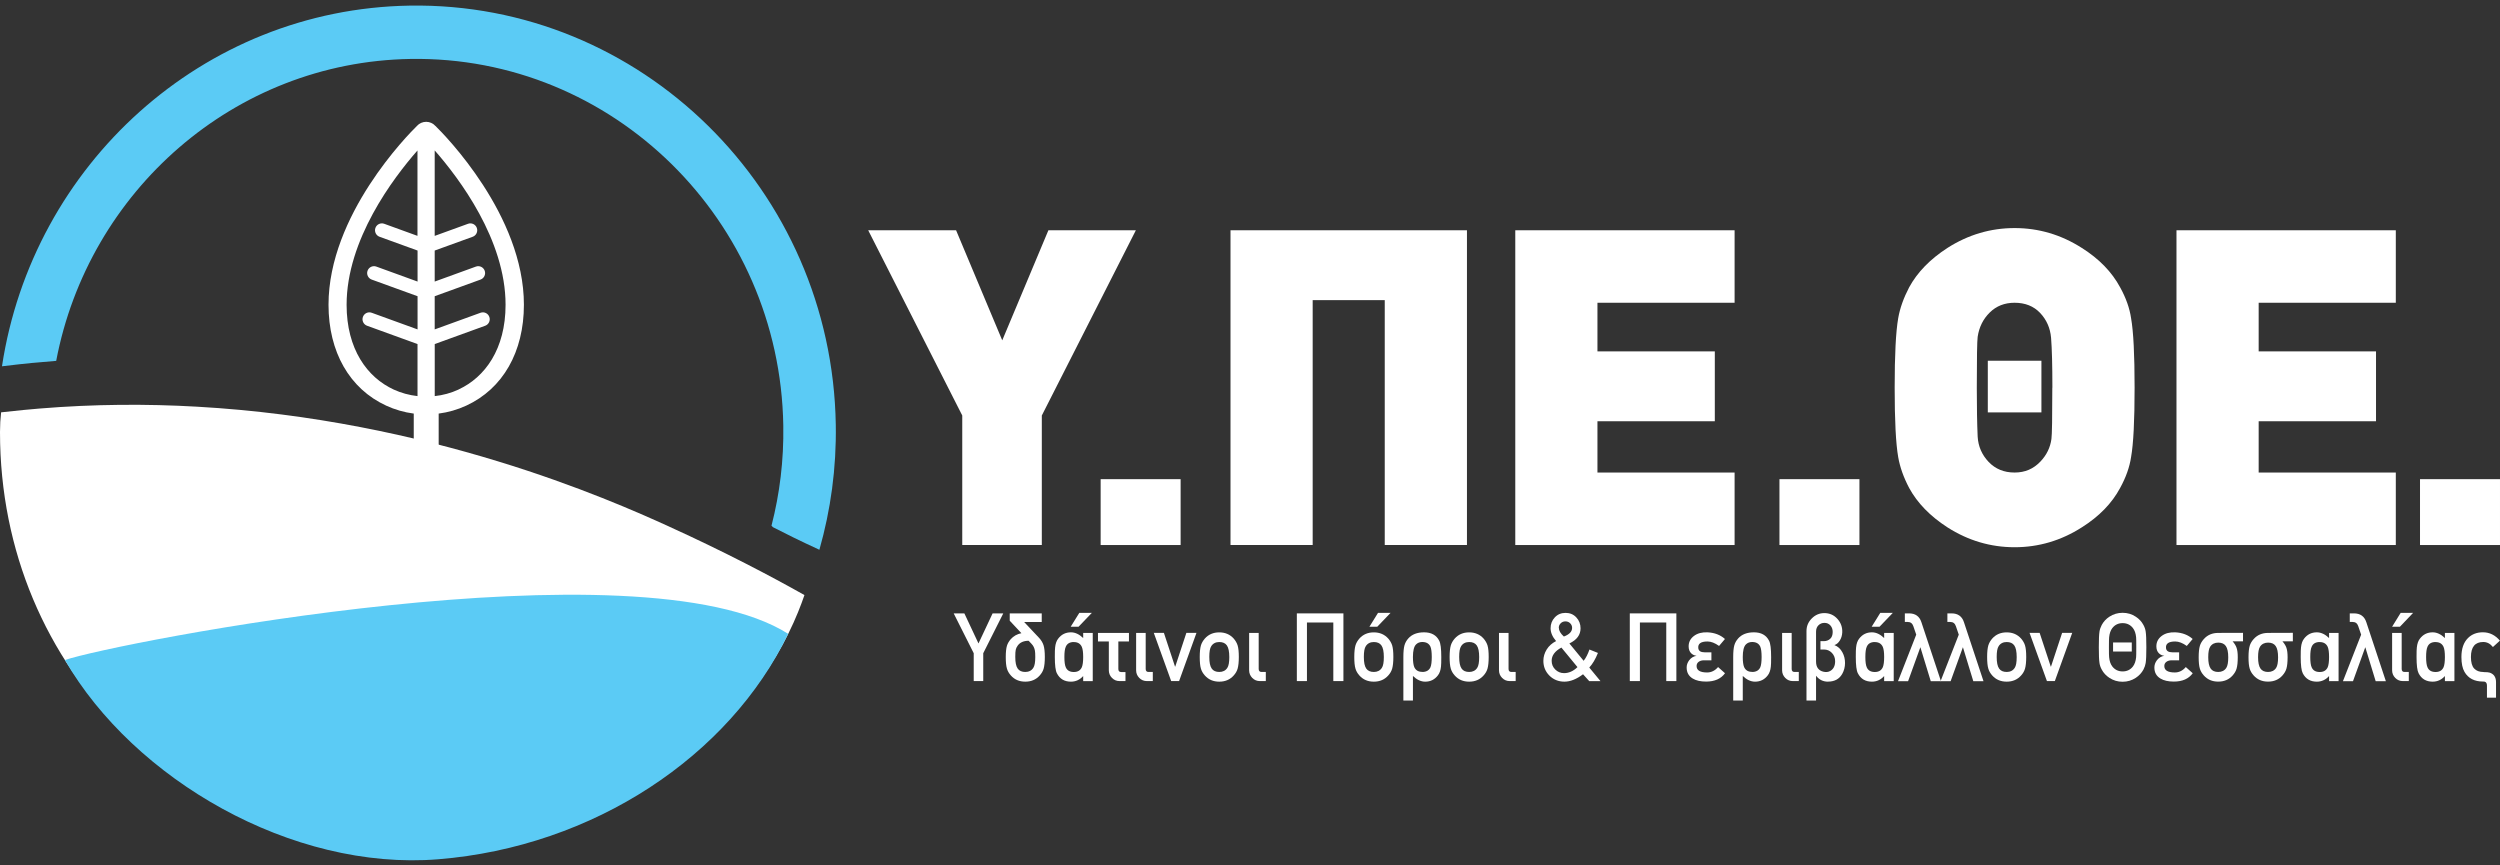
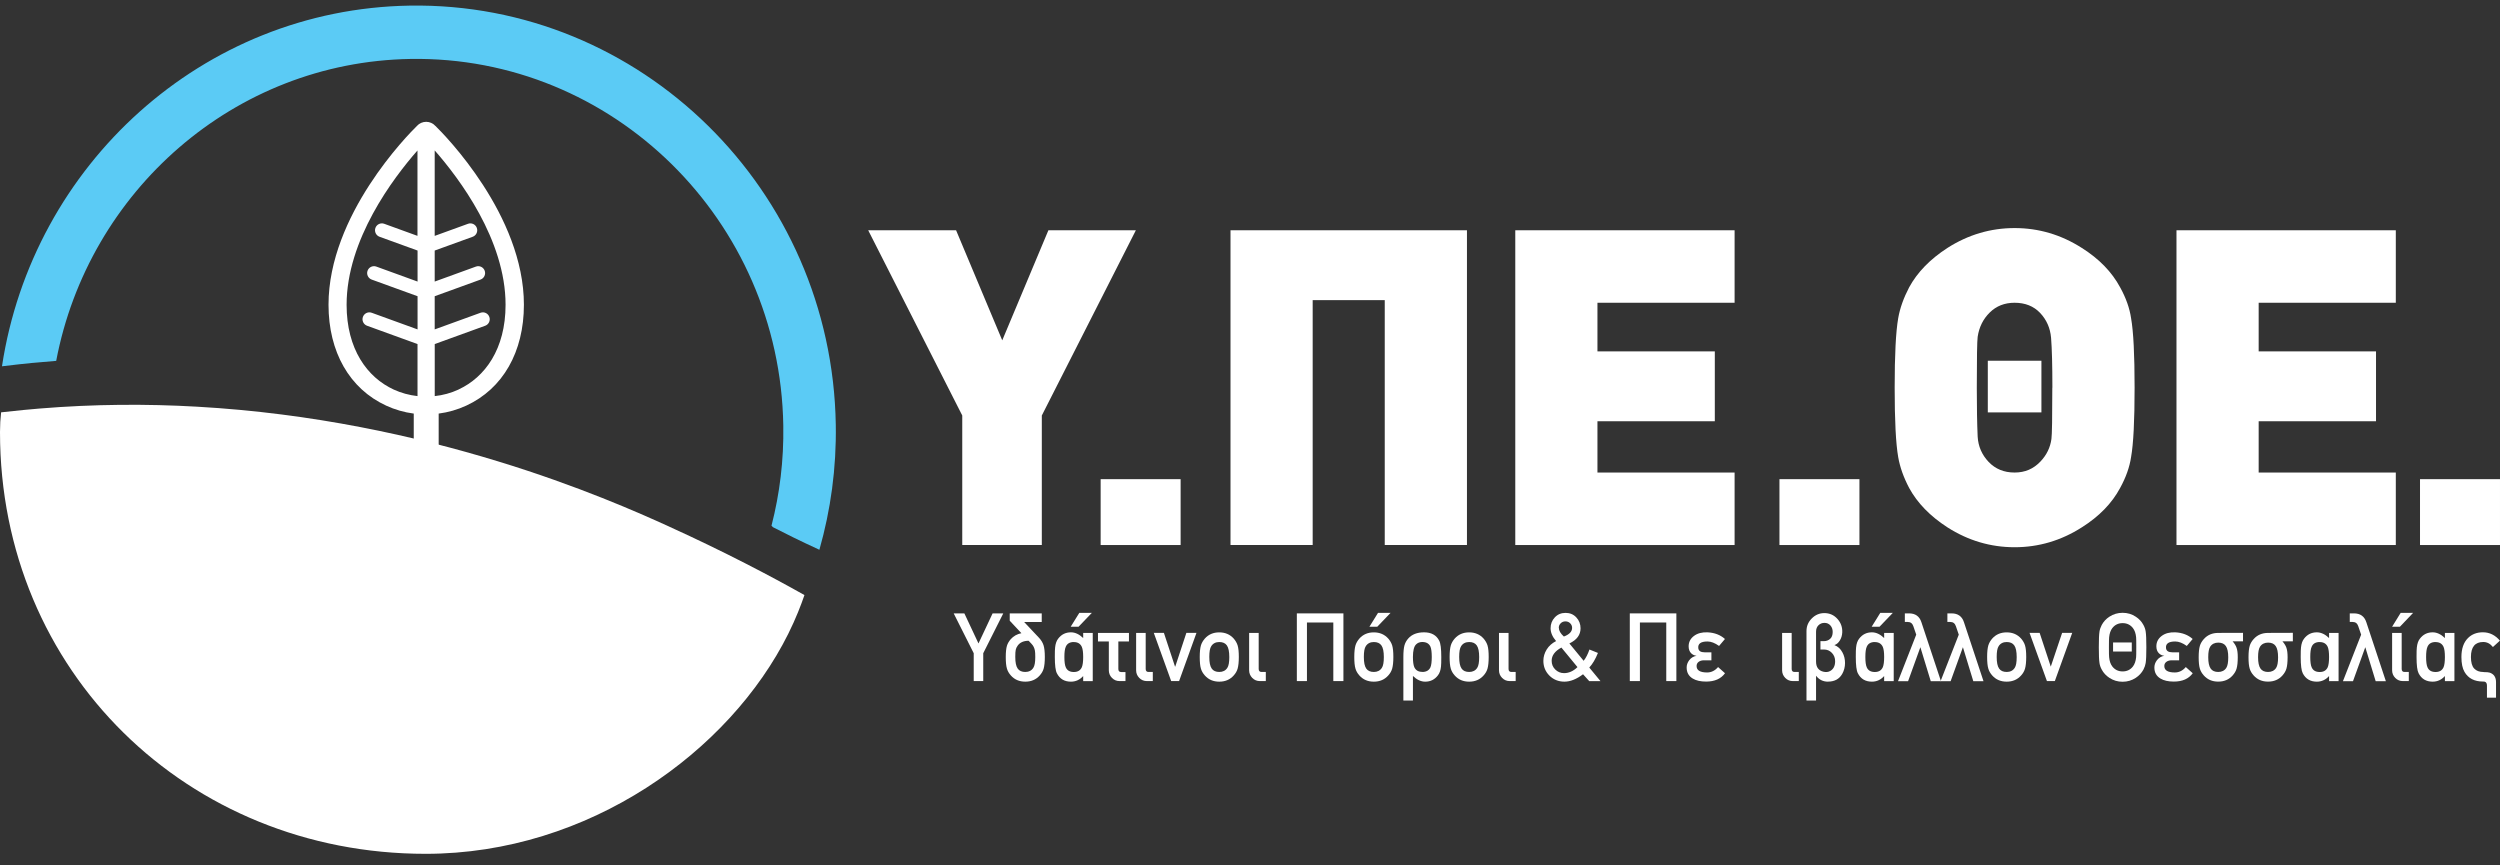
<svg xmlns="http://www.w3.org/2000/svg" width="286" height="99" viewBox="0 0 286 99" fill="none">
  <rect x="0" y="0" width="286" height="99" fill="#333333" stroke="none" />
  <g clip-path="url(#clip0_100_376)">
    <path d="M76.562 60.245C69.582 57.069 49.128 48.029 22.528 46.524C16.783 46.195 10.75 46.224 4.508 46.738C3.557 46.819 2.051 46.952 0.128 47.171C0.047 47.876 0 48.629 0 49.429C0 76.82 21.458 97.677 48.693 97.677C67.361 97.677 83.481 85.956 90.178 72.505C91.054 70.748 91.641 69.204 92.029 68.076C88.151 65.894 82.913 63.137 76.567 60.25L76.562 60.245Z" fill="white" />
-     <path d="M90.169 72.51C83.44 86.494 67.916 96.863 50.138 98.301C33.378 99.659 15.312 89.142 7.422 75.506C13.124 73.562 73.196 61.736 90.169 72.51Z" fill="#5BCBF5" />
    <path d="M129.943 26.343L119.184 47.533V62.351H110.082V47.533L99.322 26.343H109.376L114.657 38.936L119.937 26.343H129.943Z" fill="white" />
    <path d="M135.063 62.351H125.914V54.816H135.063V62.351Z" fill="white" />
    <path d="M167.815 62.351H158.415V34.335H150.17V62.351H140.77V26.343H167.82V62.346L167.815 62.351Z" fill="white" />
    <path d="M198.438 62.351H173.348V26.343H198.438V34.635H182.748V40.198H196.174V48.191H182.748V54.059H198.438V62.351Z" fill="white" />
    <path d="M212.72 62.351H203.57V54.816H212.72V62.351Z" fill="white" />
    <path d="M244.198 44.347C244.198 48.124 244.066 50.767 243.796 52.287C243.625 53.434 243.209 54.611 242.541 55.825C241.603 57.578 240.144 59.078 238.165 60.326C235.783 61.846 233.221 62.603 230.474 62.603C227.727 62.603 225.161 61.846 222.783 60.326C220.804 59.045 219.345 57.545 218.408 55.825C217.768 54.611 217.351 53.43 217.153 52.287C216.883 50.739 216.75 48.09 216.75 44.347C216.75 40.603 216.883 37.96 217.153 36.407C217.351 35.259 217.773 34.083 218.408 32.868C219.345 31.149 220.804 29.649 222.783 28.367C225.161 26.848 227.727 26.091 230.474 26.091C233.221 26.091 235.788 26.848 238.165 28.367C240.144 29.615 241.598 31.116 242.541 32.868C243.213 34.083 243.63 35.264 243.796 36.407C244.066 37.926 244.198 40.57 244.198 44.347ZM234.793 44.347C234.793 41.785 234.741 39.879 234.642 38.631C234.542 37.517 234.121 36.574 233.387 35.797C232.648 35.021 231.677 34.635 230.469 34.635C229.328 34.635 228.381 35.007 227.628 35.75C226.875 36.493 226.411 37.417 226.245 38.531C226.179 39.003 226.146 40.941 226.146 44.347C226.146 46.638 226.179 48.51 226.245 49.962C226.311 51.077 226.733 52.034 227.5 52.844C228.272 53.654 229.262 54.058 230.465 54.058C231.668 54.058 232.629 53.639 233.429 52.796C234.135 52.053 234.552 51.196 234.684 50.215C234.75 49.743 234.784 47.786 234.784 44.347H234.793ZM233.538 47.181H227.405V41.265H233.538V47.181Z" fill="white" />
    <path d="M274.08 62.351H248.99V26.343H274.08V34.635H258.391V40.198H271.816V48.191H258.391V54.059H274.08V62.351Z" fill="white" />
    <path d="M285.999 62.351H276.85V54.816H285.999V62.351Z" fill="white" />
    <path d="M111.394 77.916V74.729L109.102 70.171H110.323L111.938 73.61L113.553 70.171H114.775L112.483 74.729V77.916H111.389H111.394Z" fill="white" />
    <path d="M116.844 72.433L115.513 71.009V70.176H119.174V71.157H117.161L118.861 72.962C119.112 73.229 119.283 73.515 119.382 73.82C119.477 74.124 119.529 74.572 119.529 75.158C119.529 75.744 119.482 76.182 119.392 76.496C119.311 76.772 119.164 77.034 118.942 77.277C118.52 77.749 117.971 77.982 117.294 77.982C116.617 77.982 116.067 77.749 115.646 77.277C115.423 77.03 115.276 76.772 115.196 76.496C115.101 76.187 115.059 75.739 115.059 75.163C115.059 74.586 115.106 74.167 115.196 73.872C115.276 73.61 115.423 73.358 115.641 73.11C115.954 72.762 116.356 72.538 116.844 72.438V72.433ZM117.677 73.305C117.1 73.305 116.678 73.496 116.413 73.872C116.304 74.024 116.233 74.181 116.2 74.339C116.162 74.501 116.148 74.772 116.148 75.153C116.148 75.777 116.238 76.22 116.422 76.482C116.602 76.744 116.896 76.873 117.294 76.873C117.692 76.873 118.014 76.715 118.213 76.396C118.364 76.172 118.435 75.763 118.435 75.167C118.435 74.81 118.421 74.567 118.393 74.429C118.34 74.134 118.217 73.877 118.018 73.667L117.677 73.305Z" fill="white" />
    <path d="M123.916 77.916V77.34C123.532 77.768 123.063 77.983 122.514 77.983C121.771 77.983 121.235 77.663 120.909 77.025C120.752 76.73 120.672 76.106 120.672 75.153C120.672 74.596 120.681 74.234 120.705 74.067C120.748 73.639 120.866 73.301 121.06 73.058C121.425 72.581 121.908 72.338 122.514 72.338C122.997 72.338 123.466 72.558 123.916 72.991V72.405H125.01V77.921H123.916V77.916ZM122.846 73.448C122.391 73.448 122.083 73.624 121.927 73.982C121.818 74.22 121.766 74.61 121.766 75.158C121.766 75.706 121.818 76.106 121.927 76.344C122.083 76.701 122.391 76.878 122.846 76.878C123.3 76.878 123.603 76.692 123.764 76.325C123.864 76.087 123.916 75.696 123.916 75.163C123.916 74.629 123.864 74.249 123.764 74.01C123.599 73.639 123.295 73.453 122.846 73.453V73.448ZM122.49 71.695L123.475 70.109H124.91L123.39 71.695H122.49Z" fill="white" />
    <path d="M129.147 73.382H127.939V76.535C127.939 76.768 128.048 76.882 128.271 76.882H128.754V77.916H128.081C127.74 77.916 127.447 77.797 127.21 77.554C126.969 77.311 126.85 77.02 126.85 76.677V73.382H125.609V72.405H129.152V73.382H129.147Z" fill="white" />
    <path d="M131.876 77.916H131.204C130.863 77.916 130.569 77.797 130.333 77.554C130.091 77.311 129.973 77.02 129.973 76.677V72.405H131.067V76.525C131.067 76.758 131.176 76.873 131.398 76.873H131.881V77.916H131.876Z" fill="white" />
    <path d="M133.983 77.916L131.994 72.4H133.15L134.424 76.263H134.447L135.721 72.4H136.877L134.888 77.916H133.988H133.983Z" fill="white" />
    <path d="M137.25 75.158C137.25 74.587 137.297 74.144 137.387 73.829C137.473 73.553 137.624 73.291 137.837 73.048C138.259 72.577 138.808 72.343 139.485 72.343C140.162 72.343 140.712 72.582 141.133 73.048C141.346 73.296 141.498 73.558 141.583 73.829C141.678 74.139 141.721 74.582 141.721 75.158C141.721 75.735 141.673 76.182 141.583 76.497C141.503 76.773 141.356 77.035 141.133 77.278C140.712 77.749 140.162 77.983 139.485 77.983C138.808 77.983 138.259 77.749 137.837 77.278C137.615 77.03 137.468 76.773 137.387 76.497C137.293 76.187 137.25 75.739 137.25 75.158ZM140.631 75.168C140.631 74.544 140.541 74.101 140.357 73.839C140.177 73.577 139.883 73.448 139.485 73.448C139.087 73.448 138.765 73.606 138.567 73.925C138.415 74.148 138.344 74.558 138.344 75.153C138.344 75.777 138.434 76.22 138.619 76.482C138.799 76.744 139.092 76.873 139.49 76.873C139.888 76.873 140.21 76.716 140.409 76.397C140.56 76.173 140.631 75.763 140.631 75.168Z" fill="white" />
    <path d="M144.804 77.916H144.132C143.791 77.916 143.497 77.797 143.26 77.554C143.024 77.311 142.9 77.02 142.9 76.677V72.405H143.994V76.525C143.994 76.758 144.103 76.873 144.326 76.873H144.809V77.916H144.804Z" fill="white" />
    <path d="M152.532 77.916V71.214H149.515V77.916H148.359V70.171H153.687V77.916H152.532Z" fill="white" />
    <path d="M154.93 75.158C154.93 74.587 154.977 74.144 155.067 73.829C155.152 73.553 155.304 73.291 155.517 73.048C155.938 72.577 156.488 72.343 157.165 72.343C157.842 72.343 158.392 72.581 158.813 73.048C159.026 73.296 159.178 73.558 159.263 73.829C159.358 74.139 159.4 74.582 159.4 75.158C159.4 75.734 159.353 76.182 159.263 76.496C159.182 76.773 159.036 77.035 158.813 77.278C158.392 77.749 157.842 77.983 157.165 77.983C156.488 77.983 155.938 77.749 155.517 77.278C155.294 77.03 155.148 76.773 155.067 76.496C154.972 76.187 154.93 75.739 154.93 75.158ZM158.311 75.168C158.311 74.544 158.221 74.101 158.036 73.839C157.856 73.577 157.563 73.448 157.165 73.448C156.767 73.448 156.445 73.606 156.246 73.925C156.095 74.148 156.024 74.558 156.024 75.153C156.024 75.777 156.114 76.22 156.298 76.482C156.478 76.744 156.772 76.873 157.17 76.873C157.567 76.873 157.89 76.716 158.088 76.397C158.24 76.173 158.311 75.763 158.311 75.168ZM156.663 71.695L157.648 70.109H159.083L157.563 71.695H156.663Z" fill="white" />
    <path d="M164.646 73.296C164.802 73.591 164.883 74.215 164.883 75.168C164.883 75.725 164.873 76.087 164.85 76.254C164.807 76.682 164.689 77.02 164.495 77.263C164.13 77.74 163.647 77.983 163.041 77.983C162.558 77.983 162.089 77.763 161.639 77.33V80.145H160.545V75.153C160.545 74.572 160.588 74.134 160.668 73.839C160.749 73.543 160.9 73.272 161.113 73.034C161.525 72.572 162.127 72.338 162.913 72.338C163.742 72.338 164.319 72.658 164.646 73.296ZM162.709 76.873C163.164 76.873 163.476 76.697 163.642 76.339C163.742 76.101 163.794 75.711 163.794 75.163C163.794 74.615 163.742 74.215 163.642 73.977C163.476 73.62 163.169 73.444 162.709 73.444C162.416 73.444 162.179 73.539 161.994 73.725C161.757 73.963 161.639 74.444 161.639 75.158C161.639 75.687 161.691 76.073 161.79 76.311C161.956 76.682 162.259 76.863 162.709 76.863V76.873Z" fill="white" />
    <path d="M165.836 75.158C165.836 74.587 165.883 74.144 165.973 73.829C166.059 73.553 166.21 73.291 166.423 73.048C166.845 72.577 167.394 72.343 168.071 72.343C168.748 72.343 169.298 72.581 169.719 73.048C169.932 73.296 170.084 73.558 170.169 73.829C170.264 74.139 170.306 74.582 170.306 75.158C170.306 75.734 170.259 76.182 170.169 76.496C170.089 76.773 169.942 77.035 169.719 77.278C169.298 77.749 168.748 77.983 168.071 77.983C167.394 77.983 166.845 77.749 166.423 77.278C166.201 77.03 166.054 76.773 165.973 76.496C165.879 76.187 165.836 75.739 165.836 75.158ZM169.217 75.168C169.217 74.544 169.127 74.101 168.943 73.839C168.763 73.577 168.469 73.448 168.071 73.448C167.673 73.448 167.351 73.605 167.152 73.924C167.001 74.148 166.93 74.558 166.93 75.153C166.93 75.777 167.02 76.22 167.205 76.482C167.385 76.744 167.678 76.873 168.076 76.873C168.474 76.873 168.796 76.716 168.995 76.397C169.146 76.173 169.217 75.763 169.217 75.168Z" fill="white" />
    <path d="M173.388 77.916H172.716C172.375 77.916 172.081 77.797 171.844 77.554C171.603 77.311 171.484 77.02 171.484 76.677V72.405H172.578V76.525C172.578 76.758 172.687 76.873 172.91 76.873H173.393V77.916H173.388Z" fill="white" />
    <path d="M181.805 77.916L181.099 77.135C180.351 77.701 179.641 77.982 178.968 77.982C178.296 77.982 177.69 77.744 177.226 77.263C176.785 76.806 176.562 76.254 176.562 75.601C176.562 75.139 176.69 74.706 176.941 74.301C177.192 73.896 177.552 73.577 178.016 73.339C177.595 72.848 177.387 72.358 177.387 71.872C177.387 71.386 177.548 70.972 177.87 70.629C178.192 70.286 178.599 70.114 179.101 70.114C179.603 70.114 180.01 70.286 180.332 70.633C180.654 70.976 180.815 71.395 180.815 71.881C180.815 72.629 180.389 73.205 179.537 73.61L181.17 75.596C181.436 75.258 181.653 74.825 181.833 74.305L182.804 74.696C182.52 75.406 182.189 75.963 181.814 76.368L183.098 77.925H181.814L181.805 77.916ZM180.465 76.32L178.623 74.082C177.879 74.487 177.51 74.991 177.51 75.591C177.51 75.992 177.647 76.325 177.926 76.596C178.206 76.868 178.537 77.006 178.926 77.006C179.475 77.006 179.991 76.777 180.46 76.32H180.465ZM178.334 71.829C178.334 72.143 178.523 72.472 178.907 72.82C179.537 72.581 179.849 72.253 179.849 71.829C179.849 71.624 179.778 71.453 179.631 71.305C179.484 71.157 179.304 71.086 179.087 71.086C178.869 71.086 178.689 71.157 178.542 71.305C178.395 71.448 178.324 71.624 178.324 71.829H178.334Z" fill="white" />
    <path d="M190.621 77.916V71.214H187.605V77.916H186.449V70.171H191.777V77.916H190.621Z" fill="white" />
    <path d="M197.343 77.016C196.879 77.654 196.159 77.973 195.179 77.973C194.544 77.973 194.033 77.859 193.649 77.625C193.185 77.349 192.953 76.93 192.953 76.363C192.953 76.068 193.048 75.792 193.242 75.534C193.455 75.253 193.739 75.082 194.09 75.025C193.848 74.996 193.645 74.901 193.479 74.744C193.28 74.549 193.18 74.282 193.18 73.939C193.18 73.453 193.384 73.058 193.787 72.753C194.189 72.448 194.715 72.31 195.354 72.338C196.154 72.381 196.813 72.634 197.334 73.101L196.661 73.896C196.183 73.553 195.742 73.386 195.335 73.386C194.577 73.386 194.227 73.639 194.284 74.148C194.322 74.468 194.563 74.625 195.013 74.625H195.785V75.539H194.928C194.686 75.539 194.487 75.596 194.326 75.715C194.17 75.83 194.09 75.992 194.09 76.192C194.09 76.687 194.492 76.93 195.297 76.93C195.776 76.93 196.192 76.725 196.548 76.311L197.338 77.016H197.343Z" fill="white" />
-     <path d="M202.38 73.296C202.537 73.591 202.617 74.215 202.617 75.168C202.617 75.725 202.608 76.087 202.584 76.254C202.541 76.682 202.423 77.02 202.229 77.263C201.864 77.74 201.381 77.983 200.775 77.983C200.292 77.983 199.823 77.763 199.373 77.33V80.145H198.279V75.153C198.279 74.572 198.322 74.134 198.402 73.839C198.483 73.543 198.634 73.272 198.848 73.034C199.26 72.572 199.861 72.338 200.647 72.338C201.476 72.338 202.054 72.658 202.38 73.296ZM200.444 76.873C200.898 76.873 201.211 76.697 201.376 76.339C201.476 76.101 201.528 75.711 201.528 75.163C201.528 74.615 201.476 74.215 201.376 73.977C201.211 73.62 200.903 73.444 200.444 73.444C200.15 73.444 199.913 73.539 199.728 73.725C199.492 73.963 199.373 74.444 199.373 75.158C199.373 75.687 199.425 76.073 199.525 76.311C199.691 76.682 199.994 76.863 200.444 76.863V76.873Z" fill="white" />
    <path d="M205.777 77.916H205.104C204.763 77.916 204.47 77.797 204.233 77.554C203.996 77.311 203.873 77.02 203.873 76.677V72.405H204.967V76.525C204.967 76.758 205.076 76.873 205.299 76.873H205.782V77.916H205.777Z" fill="white" />
    <path d="M209.125 77.983C208.561 77.983 208.107 77.759 207.756 77.306V80.145H206.662V72.191C206.662 71.634 206.866 71.153 207.268 70.748C207.671 70.343 208.149 70.138 208.708 70.138C209.3 70.138 209.797 70.357 210.195 70.795C210.593 71.234 210.782 71.753 210.754 72.353C210.74 72.691 210.645 73.001 210.474 73.277C210.304 73.553 210.096 73.725 209.854 73.796C210.252 73.948 210.56 74.225 210.773 74.634C210.972 74.996 211.071 75.401 211.071 75.849C211.071 76.296 210.962 76.72 210.749 77.097C210.413 77.683 209.873 77.978 209.12 77.978L209.125 77.983ZM209.939 75.644C209.939 75.268 209.816 74.949 209.57 74.691C209.324 74.434 209.025 74.306 208.675 74.306H208.258V73.348H208.642C208.926 73.348 209.167 73.263 209.366 73.086C209.56 72.915 209.66 72.648 209.66 72.296C209.66 72 209.575 71.753 209.399 71.553C209.224 71.353 208.997 71.257 208.722 71.257C208.447 71.257 208.22 71.348 208.035 71.529C207.851 71.71 207.756 71.953 207.756 72.257V75.677C207.756 76.316 208.031 76.701 208.58 76.84C208.874 76.911 209.129 76.892 209.352 76.773C209.745 76.563 209.939 76.187 209.939 75.639V75.644Z" fill="white" />
    <path d="M215.547 77.916V77.34C215.163 77.768 214.694 77.982 214.145 77.982C213.401 77.982 212.866 77.663 212.54 77.025C212.383 76.73 212.303 76.106 212.303 75.153C212.303 74.596 212.312 74.234 212.336 74.067C212.379 73.639 212.497 73.3 212.691 73.058C213.056 72.581 213.539 72.338 214.145 72.338C214.628 72.338 215.097 72.558 215.547 72.991V72.405H216.641V77.921H215.547V77.916ZM214.476 73.448C214.022 73.448 213.714 73.624 213.558 73.982C213.449 74.22 213.397 74.61 213.397 75.158C213.397 75.706 213.449 76.106 213.558 76.344C213.714 76.701 214.022 76.877 214.476 76.877C214.931 76.877 215.234 76.692 215.395 76.325C215.495 76.087 215.547 75.696 215.547 75.163C215.547 74.629 215.495 74.248 215.395 74.01C215.229 73.639 214.926 73.453 214.476 73.453V73.448ZM214.121 71.695L215.106 70.109H216.541L215.021 71.695H214.121Z" fill="white" />
    <path d="M222.044 77.93H220.879L219.69 74.039L218.284 77.93H217.133L219.217 72.605L218.885 71.633C218.776 71.314 218.563 71.152 218.246 71.152H217.914V70.171H218.397C219.117 70.171 219.591 70.509 219.808 71.181L222.044 77.925V77.93Z" fill="white" />
    <path d="M226.911 77.93H225.746L224.557 74.039L223.151 77.93H222L224.084 72.605L223.752 71.633C223.643 71.314 223.435 71.152 223.113 71.152H222.781V70.171H223.264C223.984 70.171 224.458 70.509 224.676 71.181L226.911 77.925V77.93Z" fill="white" />
    <path d="M227.328 75.158C227.328 74.587 227.375 74.144 227.465 73.829C227.551 73.553 227.702 73.291 227.915 73.048C228.337 72.576 228.886 72.343 229.563 72.343C230.241 72.343 230.79 72.581 231.211 73.048C231.425 73.296 231.576 73.558 231.661 73.829C231.756 74.139 231.799 74.582 231.799 75.158C231.799 75.734 231.751 76.182 231.661 76.496C231.581 76.773 231.434 77.035 231.211 77.278C230.79 77.749 230.241 77.982 229.563 77.982C228.886 77.982 228.337 77.749 227.915 77.278C227.693 77.03 227.546 76.773 227.465 76.496C227.371 76.187 227.328 75.739 227.328 75.158ZM230.709 75.168C230.709 74.544 230.619 74.101 230.435 73.839C230.255 73.577 229.961 73.448 229.563 73.448C229.166 73.448 228.844 73.605 228.645 73.924C228.493 74.148 228.422 74.558 228.422 75.153C228.422 75.777 228.512 76.22 228.697 76.482C228.877 76.744 229.17 76.873 229.568 76.873C229.966 76.873 230.288 76.716 230.487 76.396C230.638 76.172 230.709 75.763 230.709 75.168Z" fill="white" />
-     <path d="M234.169 77.916L232.18 72.4H233.335L234.609 76.263H234.633L235.907 72.4H237.062L235.073 77.916H234.173H234.169Z" fill="white" />
+     <path d="M234.169 77.916L232.18 72.4H233.335L234.609 76.263L235.907 72.4H237.062L235.073 77.916H234.173H234.169Z" fill="white" />
    <path d="M240.105 74.048C240.105 73.177 240.129 72.581 240.181 72.253C240.219 72.005 240.304 71.757 240.437 71.5C240.645 71.114 240.934 70.8 241.313 70.552C241.763 70.257 242.265 70.105 242.824 70.105C243.383 70.105 243.885 70.252 244.334 70.552C244.713 70.8 245.007 71.114 245.211 71.5C245.348 71.753 245.433 72.005 245.466 72.253C245.518 72.581 245.542 73.177 245.542 74.048C245.542 74.92 245.518 75.515 245.466 75.844C245.428 76.092 245.343 76.339 245.211 76.596C245.002 76.982 244.709 77.297 244.334 77.544C243.885 77.84 243.383 77.992 242.824 77.992C242.265 77.992 241.763 77.844 241.313 77.544C240.934 77.297 240.641 76.982 240.437 76.596C240.3 76.344 240.214 76.092 240.181 75.844C240.129 75.52 240.105 74.92 240.105 74.048ZM241.261 74.048C241.261 74.696 241.266 75.072 241.285 75.191C241.327 75.634 241.45 75.987 241.649 76.244C241.943 76.62 242.336 76.811 242.829 76.811C243.321 76.811 243.714 76.62 244.008 76.244C244.207 75.982 244.33 75.63 244.372 75.191C244.387 75.077 244.391 74.696 244.391 74.048C244.391 73.4 244.387 73.024 244.372 72.905C244.33 72.462 244.207 72.11 244.008 71.853C243.714 71.476 243.321 71.286 242.829 71.286C242.336 71.286 241.943 71.476 241.649 71.853C241.45 72.115 241.327 72.467 241.285 72.905C241.27 73.019 241.261 73.4 241.261 74.048ZM243.875 74.534H241.735V73.501H243.875V74.534Z" fill="white" />
    <path d="M250.851 77.016C250.387 77.654 249.667 77.973 248.687 77.973C248.052 77.973 247.541 77.859 247.157 77.625C246.693 77.349 246.461 76.93 246.461 76.363C246.461 76.068 246.556 75.791 246.75 75.534C246.963 75.253 247.247 75.082 247.598 75.025C247.356 74.996 247.152 74.901 246.987 74.744C246.788 74.548 246.688 74.282 246.688 73.939C246.688 73.453 246.892 73.058 247.294 72.753C247.697 72.448 248.223 72.31 248.862 72.338C249.662 72.381 250.321 72.634 250.841 73.1L250.169 73.896C249.691 73.553 249.25 73.386 248.843 73.386C248.085 73.386 247.735 73.639 247.792 74.148C247.83 74.467 248.071 74.625 248.521 74.625H249.293V75.539H248.436C248.194 75.539 247.995 75.596 247.834 75.715C247.678 75.83 247.598 75.992 247.598 76.192C247.598 76.687 248 76.93 248.805 76.93C249.283 76.93 249.7 76.725 250.055 76.311L250.846 77.016H250.851Z" fill="white" />
    <path d="M256.601 72.396V73.372H255.413C255.635 73.624 255.782 73.867 255.862 74.101C255.957 74.368 256 74.73 256 75.187C256 75.758 255.952 76.196 255.862 76.501C255.782 76.768 255.635 77.025 255.413 77.273C254.991 77.744 254.442 77.978 253.765 77.978C253.087 77.978 252.538 77.744 252.117 77.273C251.894 77.025 251.747 76.768 251.667 76.501C251.572 76.196 251.529 75.758 251.529 75.187C251.529 74.615 251.577 74.177 251.667 73.882C251.747 73.615 251.894 73.358 252.117 73.11C252.538 72.638 253.087 72.405 253.765 72.405C253.921 72.405 254.868 72.405 256.601 72.396ZM254.911 75.201C254.911 74.601 254.821 74.167 254.636 73.906C254.456 73.644 254.162 73.515 253.765 73.515C253.367 73.515 253.045 73.672 252.846 73.982C252.694 74.215 252.623 74.615 252.623 75.187C252.623 75.787 252.713 76.22 252.898 76.482C253.078 76.744 253.371 76.873 253.769 76.873C254.167 76.873 254.489 76.716 254.688 76.406C254.84 76.173 254.911 75.772 254.911 75.201Z" fill="white" />
    <path d="M262.302 72.395V73.372H261.114C261.336 73.624 261.483 73.867 261.564 74.101C261.658 74.367 261.701 74.729 261.701 75.187C261.701 75.758 261.654 76.196 261.564 76.501C261.483 76.768 261.336 77.025 261.114 77.273C260.692 77.744 260.143 77.978 259.466 77.978C258.789 77.978 258.239 77.744 257.818 77.273C257.595 77.025 257.448 76.768 257.368 76.501C257.273 76.196 257.23 75.758 257.23 75.187C257.23 74.615 257.278 74.177 257.368 73.882C257.448 73.615 257.595 73.358 257.818 73.11C258.239 72.638 258.789 72.405 259.466 72.405C259.622 72.405 260.569 72.405 262.302 72.395ZM260.612 75.201C260.612 74.601 260.522 74.167 260.337 73.905C260.157 73.643 259.864 73.515 259.466 73.515C259.068 73.515 258.746 73.672 258.547 73.982C258.395 74.215 258.324 74.615 258.324 75.187C258.324 75.787 258.414 76.22 258.599 76.482C258.779 76.744 259.073 76.873 259.47 76.873C259.868 76.873 260.19 76.716 260.389 76.406C260.541 76.172 260.612 75.772 260.612 75.201Z" fill="white" />
    <path d="M266.445 77.916V77.34C266.062 77.768 265.593 77.983 265.043 77.983C264.3 77.983 263.765 77.663 263.438 77.025C263.282 76.73 263.201 76.106 263.201 75.153C263.201 74.596 263.211 74.234 263.234 74.067C263.277 73.639 263.395 73.301 263.589 73.058C263.954 72.581 264.437 72.338 265.043 72.338C265.526 72.338 265.995 72.558 266.445 72.991V72.405H267.534V77.921H266.445V77.916ZM265.375 73.448C264.92 73.448 264.612 73.624 264.456 73.982C264.347 74.22 264.295 74.61 264.295 75.158C264.295 75.706 264.347 76.106 264.456 76.344C264.612 76.701 264.92 76.878 265.375 76.878C265.829 76.878 266.133 76.692 266.294 76.325C266.393 76.087 266.445 75.696 266.445 75.163C266.445 74.629 266.393 74.248 266.294 74.01C266.128 73.639 265.825 73.453 265.375 73.453V73.448Z" fill="white" />
    <path d="M272.942 77.93H271.777L270.589 74.039L269.182 77.93H268.031L270.115 72.605L269.783 71.633C269.675 71.314 269.466 71.152 269.144 71.152H268.813V70.171H269.296C270.016 70.171 270.489 70.509 270.707 71.181L272.942 77.925V77.93Z" fill="white" />
    <path d="M273.658 71.695L274.639 70.109H276.064L274.553 71.695H273.658ZM275.562 77.916H274.89C274.549 77.916 274.255 77.797 274.018 77.554C273.777 77.311 273.658 77.02 273.658 76.677V72.405H274.752V76.525C274.752 76.758 274.861 76.873 275.084 76.873H275.567V77.916H275.562Z" fill="white" />
    <path d="M279.697 77.916V77.339C279.313 77.768 278.845 77.982 278.295 77.982C277.552 77.982 277.017 77.663 276.69 77.025C276.534 76.73 276.453 76.106 276.453 75.153C276.453 74.596 276.463 74.234 276.486 74.067C276.529 73.639 276.647 73.3 276.841 73.058C277.206 72.581 277.689 72.338 278.295 72.338C278.778 72.338 279.247 72.558 279.697 72.991V72.405H280.786V77.921H279.697V77.916ZM278.627 73.448C278.172 73.448 277.864 73.624 277.708 73.982C277.599 74.22 277.547 74.61 277.547 75.158C277.547 75.706 277.599 76.106 277.708 76.344C277.864 76.701 278.172 76.877 278.627 76.877C279.081 76.877 279.385 76.692 279.546 76.325C279.645 76.087 279.697 75.696 279.697 75.163C279.697 74.629 279.645 74.248 279.546 74.01C279.38 73.639 279.077 73.453 278.627 73.453V73.448Z" fill="white" />
    <path d="M284.124 76.887C284.479 76.887 284.721 76.911 284.839 76.954C285.308 77.121 285.545 77.482 285.545 78.04V79.811H284.508V78.44C284.508 78.192 284.427 78.044 284.271 77.992C284.233 77.978 284.162 77.968 284.049 77.968C283.073 77.968 282.367 77.602 281.941 76.868C281.704 76.463 281.586 75.892 281.586 75.163C281.586 74.215 281.837 73.486 282.344 72.986C282.784 72.553 283.352 72.334 284.044 72.334C284.801 72.334 285.45 72.653 285.99 73.291L285.19 74.02C284.882 73.634 284.517 73.444 284.086 73.444C283.144 73.444 282.675 74.015 282.675 75.163C282.675 75.777 282.798 76.22 283.049 76.482C283.3 76.749 283.655 76.878 284.12 76.878L284.124 76.887Z" fill="white" />
    <path d="M49.814 14.412C49.544 14.107 49.156 13.936 48.754 13.936C48.351 13.936 47.963 14.112 47.717 14.388C46.679 15.403 37.582 24.605 37.582 34.864C37.582 40.265 39.988 44.471 44.179 46.405C45.178 46.867 46.239 47.171 47.333 47.314V55.054H50.184V47.314C51.278 47.171 52.339 46.867 53.338 46.405C57.529 44.471 59.935 40.261 59.935 34.864C59.935 24.61 50.837 15.403 49.819 14.412H49.814ZM47.769 26.986L43.952 25.6C43.544 25.453 43.094 25.667 42.948 26.076C42.801 26.486 43.014 26.939 43.421 27.086L47.769 28.663V32.211L43.052 30.497C42.645 30.349 42.195 30.563 42.048 30.973C41.901 31.382 42.114 31.835 42.521 31.983L47.769 33.888V37.684L42.521 35.779C42.114 35.631 41.664 35.845 41.517 36.255C41.371 36.664 41.584 37.117 41.991 37.265L47.764 39.36V45.314C46.821 45.209 45.898 44.961 45.031 44.561C42.01 43.166 39.651 39.941 39.651 34.874C39.651 27.429 44.97 20.39 47.759 17.213V26.991L47.769 26.986ZM52.466 44.561C51.6 44.961 50.676 45.214 49.734 45.314V39.36L55.507 37.265C55.914 37.117 56.127 36.664 55.98 36.255C55.834 35.845 55.384 35.631 54.976 35.779L49.729 37.684V33.888L54.976 31.983C55.384 31.835 55.597 31.382 55.45 30.973C55.303 30.563 54.853 30.349 54.446 30.497L49.729 32.211V28.663L54.077 27.086C54.484 26.939 54.697 26.486 54.55 26.076C54.403 25.667 53.953 25.453 53.546 25.6L49.729 26.986V17.208C52.519 20.385 57.837 27.424 57.837 34.869C57.837 39.937 55.478 43.161 52.457 44.557L52.466 44.561Z" fill="white" />
    <path d="M6.43 41.28C10.11 21.899 26.77 7.077 46.949 6.744C70.093 6.363 89.23 25.181 89.609 48.686C89.675 52.644 89.201 56.483 88.259 60.141C88.316 60.198 88.373 60.255 88.43 60.312C89.879 61.055 91.517 61.874 93.738 62.894C95.031 58.355 95.694 53.554 95.614 48.591C95.183 21.718 73.304 0.209 46.85 0.643C23.166 1.033 3.722 18.884 0.227 41.904C1.695 41.722 2.869 41.599 3.655 41.523C4.583 41.432 5.507 41.356 6.43 41.284V41.28Z" fill="#5BCBF5" />
  </g>
  <defs>
    <clipPath id="clip0_100_376">
      <rect width="286" height="97.782" fill="white" transform="translate(0 0.638)" />
    </clipPath>
  </defs>
</svg>